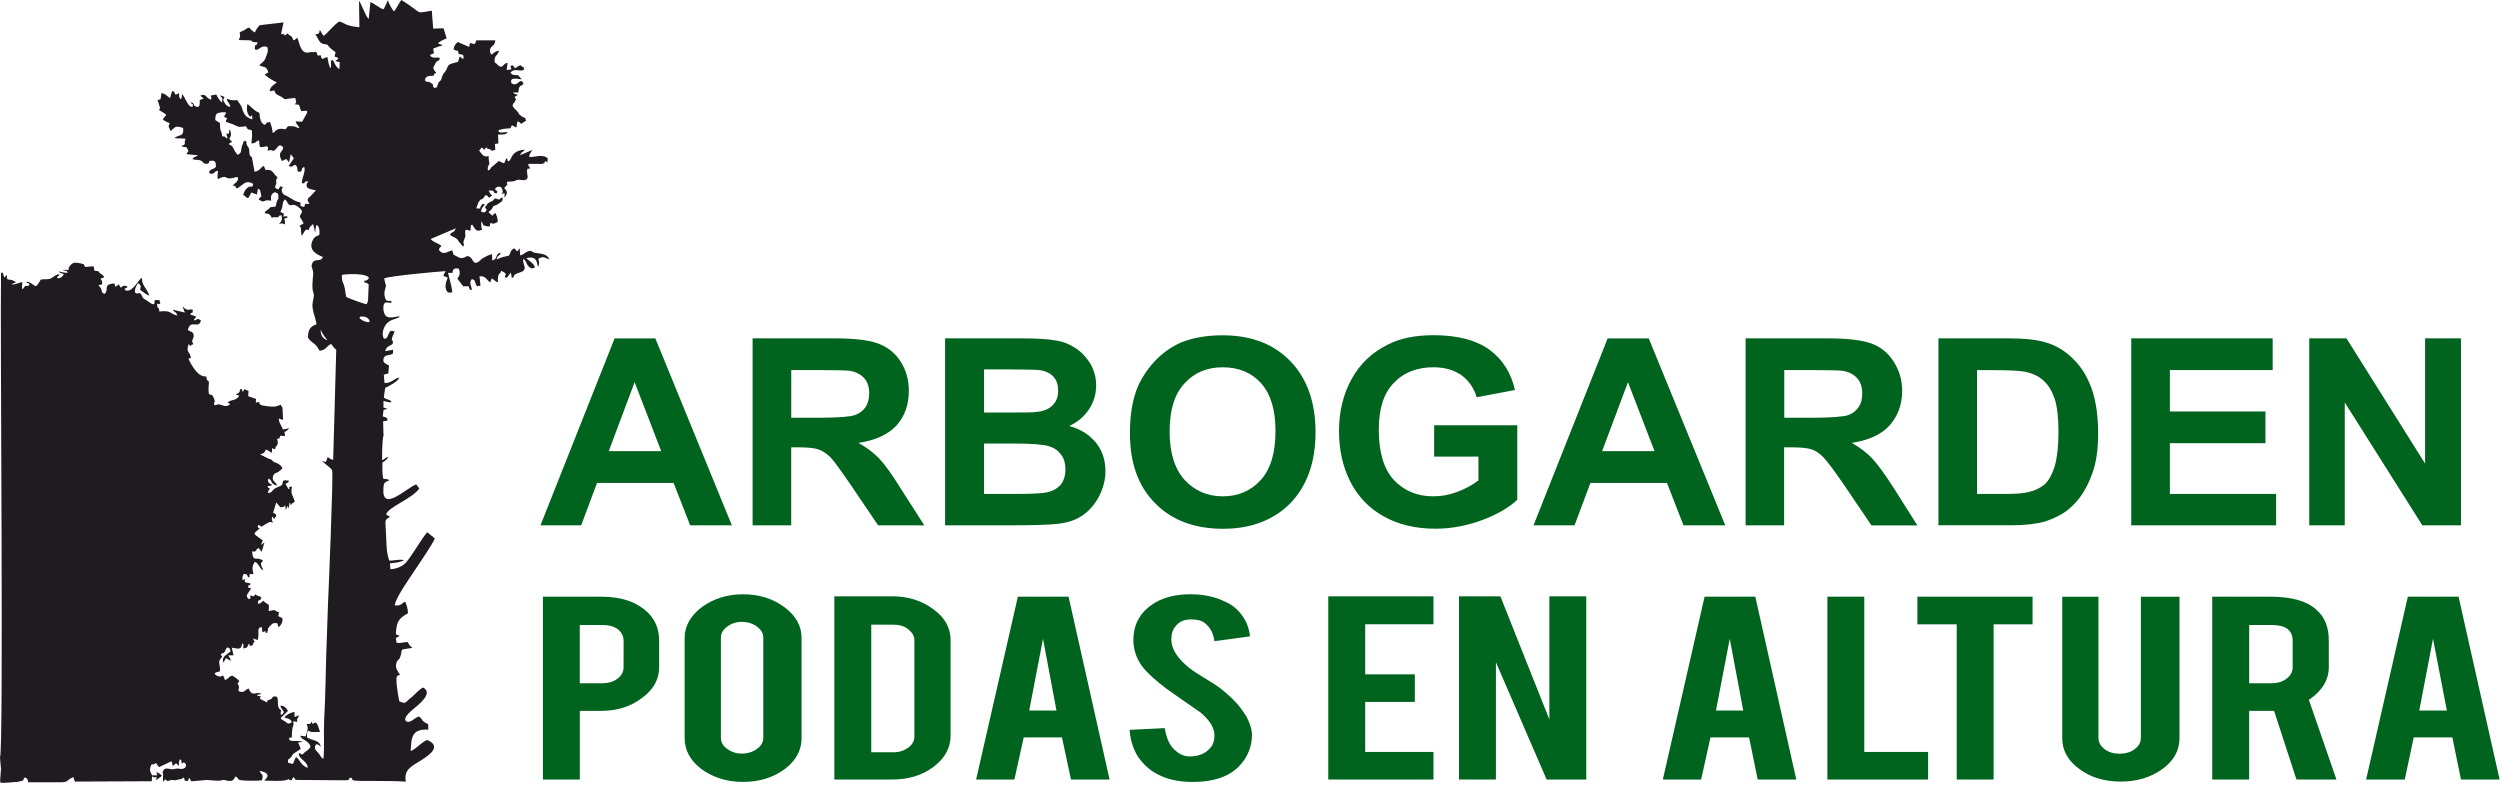
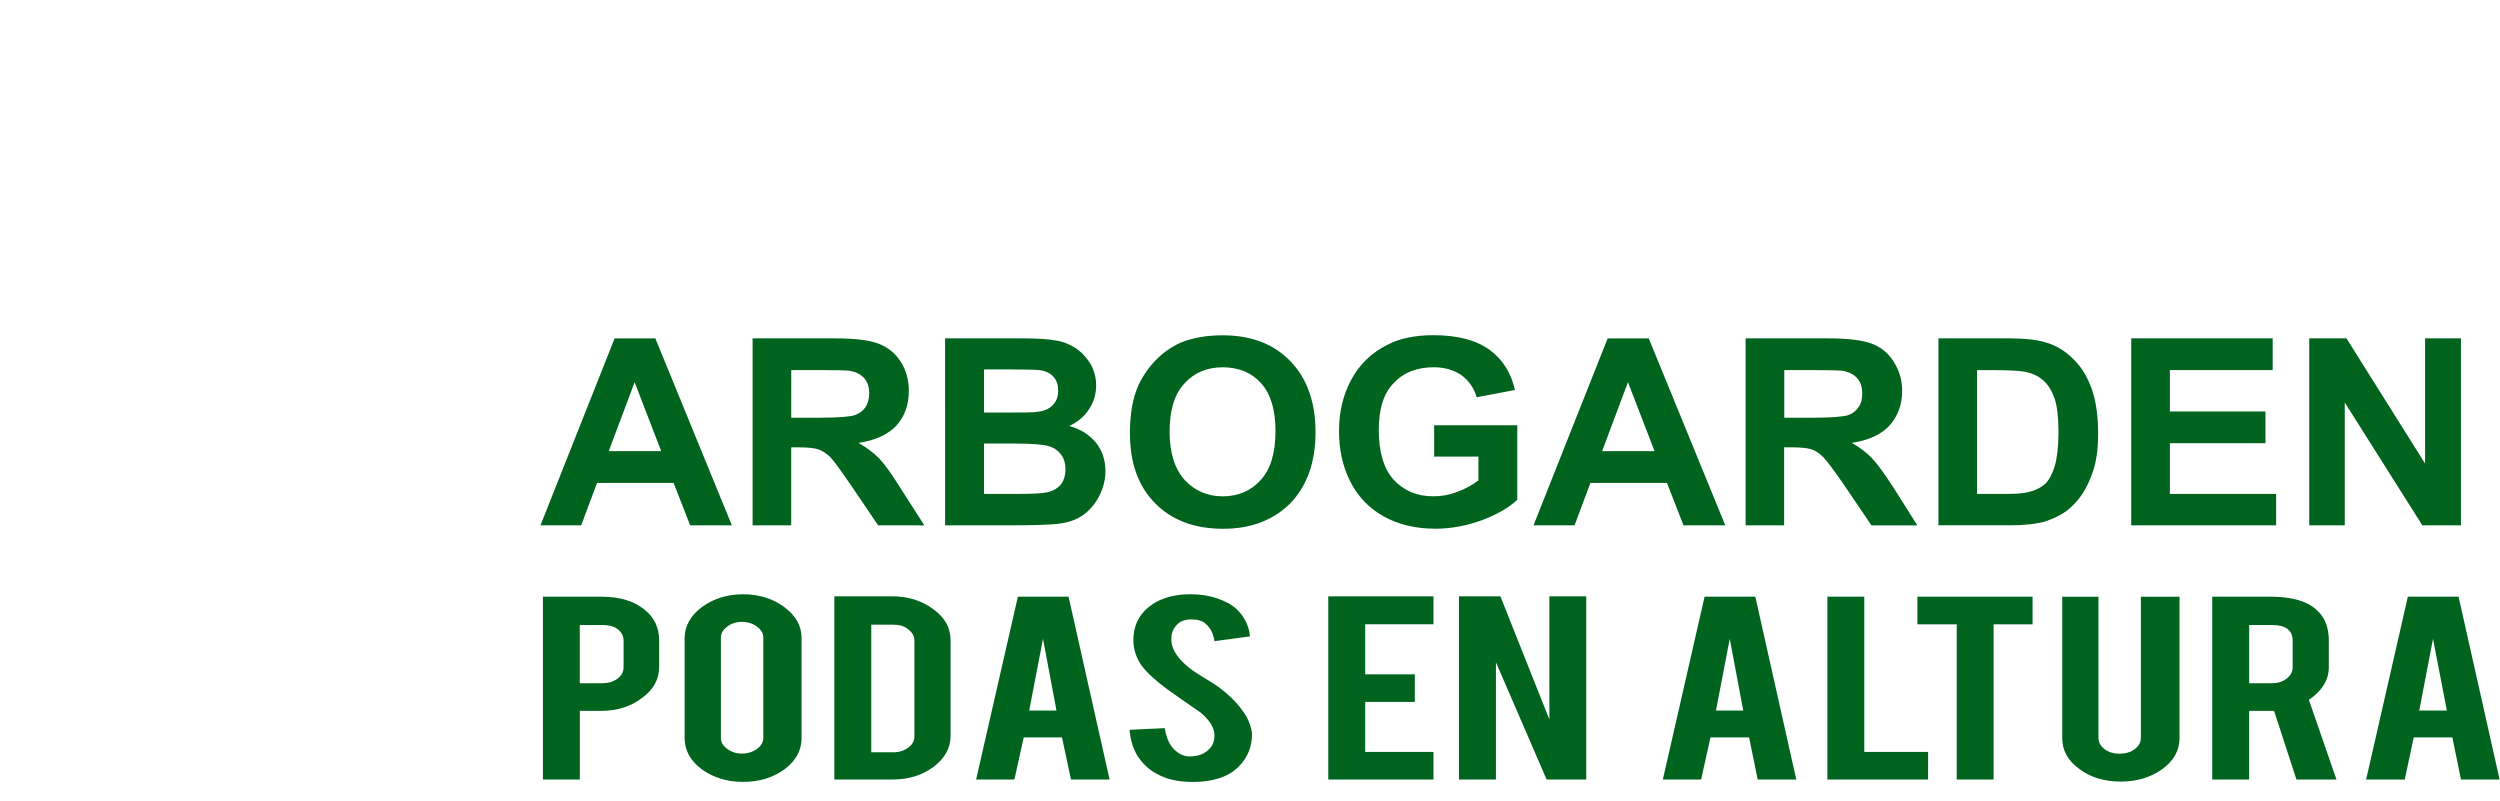
<svg xmlns="http://www.w3.org/2000/svg" version="1.1" x="0px" y="0px" width="103px" height="33px" viewBox="0 0 103 33" enable-background="new 0 0 103 33" xml:space="preserve">
  <defs>
</defs>
-   <path fill="#1F1B20" d="M21.386,4.704c-0.085-0.184-0.184-0.17-0.27-0.354c0.042-0.143,0.057-0.072,0.099-0.171  c0.071-0.128,0.043-0.057-0.014-0.185l0.142-0.085c-0.1-0.028-0.142-0.028-0.213-0.1h0.227c0.029-0.383,0.128-0.213,0.213-0.369  c-0.156-0.299-0.227,0.184-0.497-0.015c-0.099-0.27,0.255-0.17,0.426-0.156l-0.156-0.171c-0.185-0.014-0.213,0.014-0.313-0.099  c0.171-0.228,0.412-0.015,0.554-0.129c0.015-0.156-0.014-0.042-0.142-0.185c-0.086,0.028-0.114,0.071-0.228,0.128l-0.028-0.042  c-0.014-0.015-0.029-0.1-0.114-0.072c-0.085,0.028,0,0.1,0,0.157l-0.199,0.028l0.042-0.298c-0.185,0.042-0.114,0.099-0.27,0.17  C20.477,2.7,20.52,2.643,20.377,2.572c-0.014-0.341,0.099-0.213,0.185-0.483c-0.1,0.015-0.128,0.029-0.213,0.085  c-0.072,0.043-0.028,0.057-0.1,0.071c-0.014-0.028-0.028,0-0.057-0.1c-0.029-0.1,0.015-0.17,0.071-0.227  c0.085-0.072,0.128-0.101,0.142-0.256h-0.781c-0.043,0.099-0.015,0.07-0.071,0.155l-0.185-0.042c-0.042,0.07,0,0.07-0.042,0.156  l-0.469-0.2c-0.085,0.072-0.157,0.17-0.17,0.299c0.199,0.142,0.156-0.057,0.213,0.199c0.185,0.028,0.199,0,0.199,0.185  c-0.199,0,0.014-0.015-0.157-0.085c-0.113,0.284,0.029,0.184-0.312,0.284c-0.228,0.071-0.157,0.142-0.27,0.312  c-0.057,0.086-0.085,0.086-0.128,0.186c-0.042,0.085-0.014,0.114-0.085,0.213c-0.086,0.114-0.028-0.071-0.114,0.17  c-0.057,0.127,0.015,0.099-0.142,0.127c-0.142-0.127,0.057-0.071-0.128-0.199c-0.185-0.127-0.114,0.028-0.256-0.114  c0.015-0.185,0.171-0.185,0.355-0.185c0.043-0.113,0-0.057,0.114-0.127c-0.085-0.086-0.071-0.072-0.128-0.199  c0-0.028,0.114-0.213,0.114-0.228c0.127-0.143,0.127,0,0.156-0.185c-0.114-0.043-0.299,0.057-0.398-0.1  c0.042-0.07,0.014-0.014,0.071-0.057l0.085-0.028L17.848,2l0.271-0.1c0.015,0,0.028,0,0.028,0c0.057-0.028,0.028,0,0.085-0.042  L18.047,1.79c0.071-0.098,0.241-0.156,0.355-0.213l-0.128-0.412l-0.427,0.014L17.791,0.44C17.053,0.554,17.493,0.597,16.54,0  c-0.113,0.128-0.198,0.355-0.312,0.469C16.157,0.398,15.986,0.085,15.986,0c-0.057,0.114-0.114,0.27-0.185,0.384  c-0.185-0.057-0.355-0.228-0.54-0.298L15.19,0.782c-0.127-0.113-0.284-0.583-0.398-0.753l0.015,1.094  c-0.142-0.014-0.341-0.042-0.469-0.085c-0.128-0.042-0.213-0.114-0.355-0.156c-0.227,0.142-0.44,0.426-0.639,0.597  c-0.114-0.1-0.085-0.157-0.17-0.242c-0.043,0.199-0.015,0.128-0.186,0.185c0,0.015,0.014,0.015,0.014,0.015l0.043,0.057  c0.085,0.142,0.128,0.313,0.341,0.326c0.213,0.028,0.029,0.057,0.44,0.328l-0.042,0.185c0.113,0.042,0.099,0,0.156,0.085  l-0.128,0.099l0.185,0.043l-0.014,0.284c-0.199-0.099-0.199-0.354-0.313-0.383c-0.085,0.114,0.014,0.241-0.057,0.355  c-0.099-0.199-0.071-0.255-0.128-0.469L13.272,2.43c-0.114-0.17,0.043-0.156-0.185-0.142c-0.042-0.099,0-0.07-0.071-0.156  c-0.085,0.028-0.057,0.014-0.142,0.014c-0.157,0-0.028,0-0.142,0.014c-0.37,0.085-0.398-0.455-0.483-0.597  c-0.127,0.057-0.014,0.042-0.156,0.1c-0.057-0.1-0.029-0.114-0.1-0.171c-0.071-0.057-0.057-0.014-0.142-0.114l-0.1,0.071  c0-0.014,0,0.014-0.014,0.014c-0.156-0.185,0,0.014-0.156-0.071l0.1-0.469L10.7,1.038c-0.071,0.071-0.156,0.185-0.199,0.298  c-0.114-0.057-0.17-0.128-0.227-0.199c-0.1,0.014-0.128,0.057-0.199,0.099c-0.1,0.057-0.114,0.043-0.199,0.1  c0,0.114,0.028,0.085,0.014,0.17c-0.014,0.099-0.028,0-0.042,0.142c0.156,0.015,0.298,0,0.426,0.015  c0.213,0.014-0.014,0,0.142,0.057c0.057,0.028,0.128,0.013,0.198,0.028c-0.042,0.155-0.028,0.042-0.099,0.127  c-0.015,0.043-0.029,0.114,0,0.171c0.17,0.042,0.227-0.2,0.497-0.113c0.057,0.185,0,0.27-0.071,0.455  c-0.042,0.142-0.171,0.213-0.256,0.298c0.142,0.1,0.298,0,0.369,0.299L10.899,3.07c0.085,0.085,0.383,0.284,0.511,0.326  c-0.014,0-0.014,0.015-0.028,0.015c-0.085,0.085-0.255,0.142-0.27,0.355l0.185-0.042c0.085,0.142,0.015,0.114,0.142,0.185  c0.54,0.256-0.014,0.185,0.725,0.127l0.043,0.199c-0.029,0.028-0.057,0.042-0.072,0.057l0.185,0.029l0.085,0.255l0.227-0.014  c0.015,0.028,0.043-0.014,0.015,0.099l-0.199,0.355l-0.27-0.015c0.042,0.156,0.127,0.156,0.156,0.284  c-0.212-0.057-0.142-0.099-0.469-0.085l-0.014,0.014l-0.085,0.113c-0.128-0.014-0.185-0.042-0.313,0  c-0.113,0.042-0.127,0.114-0.213,0.157c-0.015-0.085-0.028-0.157-0.043-0.242l-0.07-0.213c-0.228,0.015-0.072,0.028-0.228,0.114  c-0.171-0.085-0.185-0.256-0.213-0.497c-0.228-0.071-0.398-0.326-0.498-0.355c-0.015,0.142-0.028,0.256,0.014,0.369  c0,0.014,0.071,0.128,0.085,0.128c0.014,0.014,0.014,0.042,0.099-0.042l0.014,0.17c-0.426-0.113-0.369-0.412-0.483-0.582  c-0.057-0.1-0.085-0.1-0.142-0.213c-0.142,0.029-0.328,0-0.427-0.057c0,0.142,0.114,0.156,0.142,0.341  C9.376,4.39,9.32,4.348,9.262,4.248C9.166,4.093,9.194,4.121,9.25,4.007c-0.057-0.042-0.1-0.07-0.185-0.07  C9.137,4.05,9.18,3.979,9.151,4.221C9.052,4.164,8.967,4.007,8.91,3.894L8.683,3.937C8.74,4.093,8.697,4.079,8.697,4.079  s0,0.014,0,0.028c-0.242-0.071-0.185-0.27-0.441-0.17c0.042,0.07,0.057,0.028,0.128,0.128L8.228,4.121  c0,0.142,0.028,0.341-0.157,0.27c-0.142-0.057-0.042-0.17-0.227-0.17c0.1,0.114,0.113,0.028,0.1,0.17  C7.758,4.476,7.631,3.993,7.503,3.88c-0.015,0.042,0,0.156-0.057,0.213c-0.085-0.1-0.057-0.114-0.071-0.256  C7.289,3.88,7.333,3.88,7.218,3.894C7.176,3.78,7.19,3.766,7.104,3.751C7.048,3.837,7.062,3.865,7.034,3.95  c-0.028,0.085,0,0.043-0.043,0.085C6.892,3.965,6.807,3.851,6.65,3.837C6.607,4.164,6.636,4.079,6.494,4.121l0.1,0.327  c0,0-0.028,0.072-0.042,0.085c0.042,0.029,0.27,0.156,0.298,0.199L6.707,4.917c0.1,0.1,0.17,0.1,0.284,0.157  c-0.042,0.155-0.085,0.07,0.028,0.297c0,0.015,0,0.015,0.015,0.029c0.199-0.185,0.185-0.228,0.511-0.128  c0.043,0.384-0.17,0.256-0.355,0.413l0.085,0.014c0.058,0.014,0.043,0,0.115,0l0.255,0.014C7.617,5.798,7.603,5.826,7.617,5.94  c-0.014,0.015-0.014,0-0.028,0.015c-0.014,0.07-0.057-0.028-0.1,0.085l0.199,0.029c0.128,0.241,0.057,0.113,0,0.284l0.469,0.042  c-0.1,0.085-0.172,0.057-0.228,0.156c0.128,0.057,0.213,0.015,0.327,0.057C8.369,6.651,8.369,6.75,8.498,6.75  c0.227-0.014,0-0.143,0.255-0.128c0.142,0,0.142,0.128,0.142,0.255C8.768,7.006,8.64,6.949,8.611,7.12  C8.824,7.248,8.796,7.048,8.98,7.035C8.924,7.589,8.995,7.29,9.236,7.29c0.142,0,0.042,0.071,0.284,0.057  c0.171-0.014,0.143-0.071,0.285-0.042C9.833,7.49,9.663,7.546,9.591,7.646c0.015,0,0.015,0,0.028,0  c0.015,0.085-0.028-0.043,0.072,0.028c0.085,0.057-0.057,0.213,0.384-0.128c0.113-0.071,0.241-0.042,0.355,0.029  c-0.043,0.228-0.057,0.028-0.228,0.157c-0.099,0.071-0.142,0.17-0.184,0.298c0.028,0.014,0.057,0.029,0.085,0.057  c0.114,0.085-0.015,0.042,0.128,0.07l0.127-0.227l0.227,0.085l0.043-0.241c0.099,0.057,0.071-0.014,0.142,0.313  c-0.043,0.057-0.1,0.07-0.113,0.127c0.27,0.199,0.17-0.028,0.511,0.057c0-0.17-0.028-0.27,0.157-0.355  c0.17,0.071,0.142,0.071,0.142,0.284c-0.071,0.071-0.085,0.199-0.113,0.313c-0.299,0.028-0.185,0.014-0.27,0.085  c-0.114,0.1-0.128,0.071-0.185,0.17c0.099,0.071,0.156-0.014,0.256,0.128c0.014,0.029,0.014,0.029,0.042,0.071  c0.157-0.042,0.157,0,0.228-0.015c0.156-0.014-0.071-0.042,0.171-0.085c0.042,0.185,0.014,0.242-0.1,0.356  c0.17-0.029,0.114-0.029,0.242,0.027c0-0.27,0.014-0.043-0.028-0.242c0.17-0.057,0.085,0.015,0.142-0.084c-0.014,0-0.014,0-0.028,0  h-0.015c0-0.015-0.014-0.015-0.028-0.015l-0.114,0.015c0.057-0.186,0.043-0.086-0.113-0.199c0.043-0.114,0.071-0.128,0.085-0.256  c0.028-0.156,0-0.128,0.1-0.256c0.071,0.057,0.071,0.086,0.128,0.171c0.114,0.185,0.156-0.071,0.44,0.156  c0.242,0.199,0.1,0.199,0.043,0.384c0.057,0.113,0.128,0.185,0.156,0.283l-0.171,0.1c0.043,0.058,0.029,0.029,0.057,0.058  l0.015,0.198c0,0.015,0,0.015,0,0.029l0.028,0.127c0.185-0.313,0.156-0.27,0.298-0.241c0.028-0.142-0.015-0.057,0.07-0.157  l0.043-0.041c0.042-0.043-0.029,0,0.057-0.043l0.085,0.355c0.014-0.114,0-0.228,0.057-0.328c0.128,0.072,0.128,0.271,0.113,0.412  c-0.113,0.072-0.17,0.043-0.255,0.186c-0.298,0.525,0.369,0.696,0.397,0.725c-0.07,0.227-0.327,0.043-0.426,0.242  c-0.072,0.156-0.015,0.17,0.014,0.313c0.028,0.141,0.014,0.185,0,0.326c-0.071,0.824,0.127,0.412,0,0.967  c-0.071,0.27,0.113,0.653,0.156,0.924c-0.256,0.084-0.355,0.227-0.355,0.554c0.113,0.157,0.142,0.157,0.27,0.257  c0.142,0.127,0.128,0.17,0.214,0.283c0.255-0.028,0.284-0.198,0.468-0.283l0.143,0.184c0.014,0,0.042,0.029,0.042,0.029  s0.015,0.014,0.028,0.014l-0.127,4.548c-0.157-0.028-0.114-0.059-0.228-0.114l-0.071,0.199L13.258,19  c0.07,0.042,0.127,0.1,0.213,0.17c0.057,0.057,0.185,0.128,0.213,0.213c0.057,0.128-0.156,5.217-0.17,5.486  c-0.029,1.064-0.085,2.145-0.1,3.211c-0.014,0.512-0.029,1.066-0.058,1.563c-0.028,0.556,0.015,1.096-0.028,1.621  c-0.085-0.043-0.099-0.07-0.142-0.143c-0.099-0.186-0.298-0.213-0.17-0.454c0.128,0,0.128,0.042,0.199,0.099  c-0.042-0.283-0.369-0.255-0.567-0.384c0-0.071-0.015-0.185,0.028-0.241c0.057-0.084,0.057-0.014,0.07-0.014  c0.1,0.057,0.256,0.028,0.44,0.028c-0.013-0.058-0.085-0.242-0.099-0.285c-0.071-0.128-0.085-0.113-0.213-0.043l-0.028-0.099  c-0.085,0.127-0.043,0.099-0.213,0.099c0.071,0.172,0.057,0.214-0.043,0.513l-0.227-0.029c0.043,0.071,0.014,0.029,0.057,0.086  c0.014,0.015,0.042,0.043,0.057,0.059h0.014l0.042,0.027c0.085,0.043,0.256,0.17,0.256,0.283c-0.085,0.172-0.213,0.172-0.313,0.313  c-0.213,0,0.014-0.058-0.171-0.042c0.015,0.27,0.37,0.313,0.37,0.597c-0.285-0.085-0.342-0.397-0.483-0.44  c-0.085,0.127-0.042,0.171-0.142,0.283l-0.185-0.057c0-0.186,0-0.1,0.1-0.197c0.085-0.087,0.042-0.087,0.128-0.172l0.298-0.197  l-0.071-0.186c-0.043-0.057,0,0-0.043-0.07l0.213-0.043c-0.426-0.07-0.498,0.028-0.583-0.1c0.043-0.157-0.014-0.016,0.114-0.072  c0-0.042,0.015-0.341,0.029-0.383v-0.016l0.014-0.041c0.042-0.072,0.029-0.129,0.014-0.229l0.17,0.028  c-0.028-0.143,0.028-0.143,0.071-0.256c-0.213,0-0.015,0.043-0.185,0.043v-0.198c-0.17,0.028-0.327,0.112-0.426,0.228  c0.042,0.015,0.17,0.043,0.213,0.07c0.171,0.113,0.057,0.156,0.057,0.156c-0.128,0.057-0.128,0.014-0.228-0.057  c-0.071-0.058-0.114-0.043-0.184-0.129c0.014-0.07,0-0.015,0.057-0.07l0.07-0.07c0.072-0.07,0.1-0.1,0.171-0.171  c-0.057-0.101-0.156-0.228-0.313-0.213c0.015,0.171,0.284,0.241,0.028,0.384c-0.028-0.043-0.014-0.113,0-0.199  c-0.27-0.156,0.015-0.597-0.284-0.568c-0.128,0.029-0.028,0.113-0.27,0.158v0.014l-0.014,0.027v0.016c0,0,0,0.027,0,0.014  l-0.014,0.016l-0.284-0.144v-0.015v-0.016l0.014-0.027c0-0.014,0.029-0.043,0.043-0.043c-0.113-0.015-0.1,0-0.185-0.043  c0.057-0.057,0.1-0.027,0.185-0.057c-0.199-0.142-0.37,0.17-0.525-0.227c-0.128,0.027-0.17,0.213-0.412,0.113  c-0.028-0.129,0.071-0.156-0.042-0.299c0.014-0.101,0.042-0.029,0.057-0.101c0-0.015,0.014-0.015,0.014-0.015  c-0.099-0.113-0.17-0.155-0.299-0.228c-0.185,0.071-0.114,0.113-0.298,0.185l-0.028-0.1c-0.028-0.07-0.028,0-0.042-0.1l-0.071,0.043  c-0.099,0.027-0.227-0.016-0.284-0.113c0.157-0.171,0.284,0.1,0.199-0.396c-0.028-0.145,0.015-0.157,0.071-0.242  c0.1-0.145,0.029-0.016-0.014-0.157c0.128-0.101,0.071,0.015,0.17-0.113c0.043-0.071,0.014-0.086,0.1-0.171  c0.113,0.043,0.113,0.043,0.128,0.171c-0.114,0.113-0.398,0.214-0.284,0.456l0.085-0.156c0-0.016,0-0.016,0.015-0.028l0.198,0.112  C9.464,27.027,9.464,27.156,9.407,27H9.62l-0.07-0.313c0.085,0,0.242,0.057,0.313,0.027c0.142-0.057,0.042-0.113,0.142-0.213  l0.028,0.085c0,0.015,0,0.028,0,0.028c0,0.015-0.014,0.07-0.014,0.1c0.241-0.027,0.142-0.085,0.241-0.199  c0.085,0.156-0.057,0.086,0.127,0.086c0.014,0,0.014-0.015,0.014-0.015c0-0.014,0-0.028,0.015-0.028l0.028-0.07  c0.028-0.043,0.028-0.043,0.057-0.057c-0.057-0.058-0.042-0.029-0.071-0.129l0.184,0.071c0.1-0.313-0.07-0.513,0.171-0.54  l0.028,0.214c0.256-0.114,0.014,0.028,0.199,0.028c0.057-0.229-0.014-0.143,0.128-0.299c0.1-0.101,0.1-0.114,0.284-0.101  l0.057,0.171c0.1-0.1,0.171-0.199,0.156-0.369c-0.185-0.129-0.185,0-0.142-0.256c-0.255-0.058-0.042-0.129-0.426-0.043  c0.029-0.384,0.014-0.199-0.228-0.427c-0.085,0.071-0.071,0.101-0.199,0.128c-0.057-0.197,0.071-0.1,0.128-0.227  c-0.043-0.129-0.142-0.059-0.255-0.172c-0.057,0.1-0.057,0.113-0.185,0.043c-0.042,0.086,0,0.041-0.014,0.1  c-0.028,0.086,0.057,0.016-0.057,0.059c-0.228-0.145,0.057-0.313,0.085-0.455c-0.085-0.028,0.042,0.014-0.057,0L10.216,24.2  c0.042-0.2,0.042,0.014,0.113-0.157l-0.242-0.057c-0.014-0.101,0-0.016,0.015-0.129c-0.071,0.028-0.071,0.043-0.113,0.028  c0-0.128,0-0.155,0.057-0.241c0.241,0.028,0.07,0.086,0.227,0.156l0.014-0.156l0.156,0.015c-0.057-0.241-0.057-0.354,0.057-0.511  c0.17,0.057,0.185,0.283,0.341,0.354c-0.014-0.085-0.085-0.197-0.085-0.241c-0.014-0.198,0.042,0,0.071-0.17  c-0.284-0.198-0.397,0.113-0.44-0.37c0.1-0.027,0.043,0.043,0.142-0.014c0.071-0.057-0.014-0.043,0.114-0.128  c0.1,0.071,0.015,0,0.071,0.071l0.057,0.084c0.057-0.1,0.085-0.284,0.128-0.397c-0.086,0.058-0.043,0.071-0.143,0.101l0.071-0.172  c-0.128-0.113-0.255-0.156-0.341-0.27c0.042-0.113,0.029-0.043,0.085-0.113l0.127-0.113c-0.085-0.058-0.099-0.015-0.057-0.143  c0.057,0,0.057,0.043,0.142,0.071c0.057-0.043,0.171-0.113,0.228-0.142c0.1-0.059,0.128-0.059,0.241-0.029  c-0.042-0.086-0.07-0.086-0.042-0.242c0.114,0.058-0.028,0.029,0.1,0.086c0.028-0.057,0.042-0.086,0.057-0.086  c0.028-0.085,0.014-0.07-0.042-0.127c-0.057-0.043-0.029,0.057-0.043-0.016c0-0.014-0.014-0.014-0.029-0.014l0.128-0.427l0.17,0.198  c0.156-0.015,0.113,0.015,0.199-0.086l0.028,0.199l0.071-0.171l0.042,0.114l0.042-0.256c0.043,0.057,0.043,0.057,0.043,0.142  c0.057-0.128,0.071-0.1,0.171-0.17c-0.085-0.299-0.185-0.284-0.114-0.625c-0.285,0.043,0.028,0.043-0.157,0.101  c-0.014-0.043-0.028-0.071-0.057-0.113l-0.057-0.1l0.085-0.043c0.057-0.058,0.028,0,0.057-0.088  c-0.284-0.041-0.227,0.018-0.255,0.073c-0.028,0.085,0.042,0.099-0.284,0.228c-0.156,0.07-0.156,0.228-0.327,0.199  c0.014-0.101,0.042-0.101,0.085-0.172c-0.114-0.07-0.057-0.014-0.1-0.099c0.057-0.029,0.157,0,0.17-0.043  c0-0.015,0.015-0.015,0.028-0.015c-0.127-0.043-0.227-0.127-0.156-0.258c0.17,0.071,0.071,0.243,0.355,0.285  c-0.057-0.17-0.256-0.17-0.156-0.427c0.1-0.128,0.085-0.058,0.199-0.128c0.057-0.043,0.128-0.1,0.17-0.156  c-0.028-0.085-0.113-0.156-0.199-0.199c-0.113-0.057-0.113-0.014-0.213-0.113c-0.113-0.112-0.014-0.027-0.127-0.069l-0.371-0.185  c0.015-0.017,0.029-0.017,0.029-0.017c0.128-0.028,0.143-0.058,0.199-0.185c0.171,0.057,0.128,0.084,0.256,0.127v-0.185  c0.1,0.043,0.042,0.028,0.128,0.043c0.014-0.1,0-0.057,0.042-0.114l0.028-0.041c0.014,0,0.014-0.016,0.014-0.016  c0.057-0.085,0.014-0.171,0-0.256c0.143-0.07,0.028,0.143,0.128-0.128l0.199,0.014l-0.028-0.17c0.085-0.028,0.142-0.085,0.199-0.155  l-0.256,0.057c-0.057-0.156-0.185-0.299-0.17-0.454l0.17,0.058l-0.014-0.355c-0.028-0.17,0.042-0.085-0.085-0.27  c-0.256,0.1-0.285,0.085-0.569,0.057c-0.554-0.057-0.113-0.242-0.455-0.143l0.014-0.156l-0.326-0.113l0.014-0.228h-0.014  l-0.058-0.014c-0.014,0-0.014-0.015-0.028-0.015c-0.057-0.014,0.043,0-0.07-0.028l-0.071,0.113  c-0.071-0.185,0.015-0.085-0.085-0.128c-0.071,0.1,0,0.086-0.071,0.156c-0.028,0.028-0.085,0.043-0.128,0.071  c0,0,0.014,0,0.028,0.015L9.8,16.28c0.071,0.028,0.014,0,0.057,0.028c-0.128,0.213-0.284,0.128-0.483,0.27  c0.085,0.058,0.099,0.028,0.085,0.101c-0.114,0.057-0.171,0.071-0.313,0.014c-0.241-0.071-0.114-0.014-0.313,0  c-0.057-0.199,0.085-0.028-0.028-0.299c-0.085-0.198-0.071-0.07-0.199-0.17c-0.028-0.185-0.015-0.284,0-0.44  c0-0.185-0.1-0.014-0.1-0.271c-0.228,0-0.355-0.127-0.469-0.27c-0.085-0.114-0.227-0.327-0.27-0.469l0.1-0.028  c-0.028-0.086-0.014-0.086-0.042-0.143c-0.1-0.17-0.128-0.156-0.057-0.426c0.015,0.015,0.029,0.029,0.043,0.043l0.043,0.043  c0.085-0.129,0-0.015,0.113-0.086c-0.113-0.17,0.014-0.186,0.014-0.354c-0.014-0.172-0.127-0.143-0.241-0.229  c0.114-0.468,0.44-0.014,0.54-0.383c-0.199-0.156-0.128,0-0.284-0.014c0-0.1,0-0.015,0.029-0.071l0.042-0.058  c0.015-0.014,0.015-0.014,0.015-0.027l-0.238-0.08c0.057-0.185,0.085,0.07,0.1-0.199l-0.085-0.014c-0.1,0-0.029,0.043-0.171,0  c-0.057-0.014-0.128-0.085-0.171-0.129l0.1,0.257l-0.498-0.114c0.099,0.156,0.127,0.043,0.185,0.242  c-0.327-0.086-0.242-0.228-0.739-0.171c-0.014-0.228-0.071-0.085-0.085-0.228c-0.015-0.17-0.029-0.057,0.071-0.085  c0,0,0.014,0,0.028,0c0-0.015,0.014,0,0.028-0.015l-0.042-0.143H6.38l-0.028,0.172c-0.128,0.014-0.199-0.1-0.355-0.186  c-0.185-0.1-0.1-0.142-0.228-0.27c-0.17-0.014-0.042,0.057-0.199-0.014c-0.042-0.129,0.043-0.285,0.114-0.398  c0.185,0.085,0.085,0.256,0.085,0.27c0.072,0.058,0.299,0.228,0.384,0.242c-0.071-0.242-0.299-0.427-0.299-0.64L5.84,11.44  c-0.157,0.113-0.427,0.695-0.711,0.496c0.085-0.156,0.057,0,0.128-0.127c-0.171-0.072-0.171-0.029-0.284,0.043L4.888,11.71  c-0.057,0.057-0.057,0.07-0.142,0.1l-0.028-0.129c-0.498,0.015-0.213,0.27-0.412,0.427c-0.199-0.071-0.028-0.157-0.255-0.355  l0.156-0.042c0-0.143,0-0.128-0.071-0.228l0.157-0.058c-0.057-0.127-0.072-0.07-0.171-0.17c-0.142-0.128,0.029-0.057-0.227-0.1  L3.853,10.97l-0.342,0.028c-0.099-0.128,0.028-0.085-0.17-0.143c-0.057-0.014-0.228-0.043-0.284-0.027  c-0.085,0.014-0.17,0.099-0.213,0.184L2.83,11.027c0,0.015,0,0.042,0,0.042c0,0.015,0,0.029,0,0.029c0-0.015,0.014,0,0.014,0.014  c-0.114,0.029-0.171-0.028-0.256,0.029c0.085,0,0.17,0.014,0.213,0.084c-0.114,0.043-0.255-0.027-0.384-0.042  c0.071,0.085,0.114,0.058,0.213,0.114c-0.043,0.099-0.157,0.199-0.285,0.155c0.057-0.127,0.057-0.028,0.114-0.155  c-0.185,0.014-0.213,0.099-0.355,0.17c-0.171,0.071-0.242,0.015-0.427,0.057c-0.227,0.398-0.199,0.256-0.426,0.129  c-0.157-0.086-0.157-0.015-0.171-0.015c0.157,0.071,0.085,0,0.142,0.099C1.136,11.796,1.15,11.78,1.037,11.78l-0.1,0.143  c-0.028-0.043-0.014-0.014-0.028-0.086c0-0.041,0-0.041,0-0.085c0-0.028,0.014-0.099,0.014-0.128  c-0.142,0.015-0.327,0.128-0.454,0.086l0.199-0.086l-0.17-0.085c-0.057-0.015-0.128-0.015-0.185-0.028  c-0.043-0.086-0.029-0.07-0.029-0.185c-0.057,0.028-0.071,0.114-0.099,0.085c0-0.015,0,0.014-0.014,0.014l-0.057-0.199  c-0.072,0.057,0-0.07-0.072,0.043C0,13.287,0.156,30.95,0,31.206l0.028,0.342c0.042,0.198-0.043,0.47-0.015,0.696  c0.256,0.027,0.498-0.028,0.697-0.028l0.241-0.057c0.057-0.144,0.015-0.086,0.085-0.128c0.128,0.07,0.085,0.057,0.128,0.197h1.223  c0.483,0.016,0.298-0.069,0.639-0.213l0.057,0.186l3.169-0.014l0.014-0.199c0.17,0.057-0.014,0.07,0.185,0.015l-0.015,0.142  c0.086-0.057,0.157-0.127,0.242-0.185c-0.1-0.071-0.114-0.114-0.228-0.144c-0.028,0.072,0.014-0.015,0.029,0.129H6.267  c-0.085-0.156-0.128-0.256-0.028-0.44c0.057-0.058,0.043,0.028,0.128-0.028c0.255-0.17-0.185,0.028,0.057-0.043l0.128,0.172  l0.511-0.242c0,0.014,0.014,0.014,0.014,0.027l0.014,0.058c0,0,0,0.015,0.014,0.028c0,0.028,0,0.043,0.015,0.086l0.127-0.114  c0.057,0.028,0.042,0.028,0.071,0.058c0.043,0.043-0.014,0.028,0.043,0.043c0.042-0.143-0.015-0.156,0.057-0.271  c0.085,0.058,0.042,0.058,0.07,0.186c0.057-0.027,0.086-0.113,0.171,0.028c0.028,0.071-0.028,0.157-0.1,0.171  c-0.1,0.043-0.128,0-0.242,0c-0.128,0-0.128,0.043-0.256,0.027c-0.113-0.014-0.27-0.084-0.341,0.071c-0.042,0.058,0,0.085,0,0.185  c0,0.072-0.014,0.172,0,0.257c0.057-0.028,0,0,0.042-0.042l0.043-0.057c0.085,0.069,0.07,0.084,0.17,0.057  c0.014,0,0.042-0.016,0.042-0.016c0.128-0.041,0.114,0.016,0.228,0c0.014,0,0.014-0.014,0.028-0.014h0.014  c0.186-0.058,0.129,0.014,0.285-0.1c0.071,0.113-0.015,0.128,0.099,0.142c0.114,0.015,0.071-0.057,0.128-0.128l0.085,0.143  l0.511-0.043c0.171-0.041,0.555,0.058,0.753,0c0.114-0.027,0.071-0.014,0.199,0.016c0.256,0.042,0.27-0.028,0.355-0.171  c0.213,0.085-0.058,0.155,0.468,0.171c0.185,0,0.44,0.014,0.625-0.016c0.071-0.299-0.028-0.199-0.1-0.384  c0.228,0.028,0.427,0.142,0.271,0.313l-0.057,0.058c0,0.015-0.014,0.015-0.014,0.028c0.27,0,0.668,0.042,0.909-0.028  c0.199-0.071,0.015,0,0.213,0.015c0.043-0.086,0.015-0.058,0.072-0.129c0.057,0.043,0.014,0.016,0.042,0.043l0.028,0.043  c0.015,0,0.015,0.015,0.029,0.028l2.046,0.015c0.285-0.015,0-0.015,0.228-0.113c0.127,0.1-0.015,0.014,0.057,0.085  c0.057,0.028-0.071,0.015,0.128,0.043c0.284,0.028,0.611,0,0.895,0.014c0.384,0,0.811,0,1.179,0.028  c-0.099-0.512,0.256-0.641,0.654-0.896c0.284-0.185,0.853-0.554,0.228-0.822c-0.228,0.07-0.455,0.383-0.683,0.453  c0.028-0.61,0.072-0.908,0.725-0.881c0-0.313,0.014-0.186-0.17-0.313c-0.128-0.1-0.071-0.143-0.227-0.227  c-0.185,0.069-0.356,0.297-0.512,0.197c-0.185-0.156,0.299-0.497,0.469-0.652c0.128-0.113,0.625-0.525,0.228-0.738  c-0.114,0.043-0.355,0.283-0.455,0.383c-0.085,0.057-0.142,0.113-0.228,0.2c-0.113,0.085-0.142,0.042-0.298-0.015  c-0.028-0.115-0.17-0.896-0.099-1.023c0.028-0.057,0.07-0.043,0.127-0.071c-0.07-0.128-0.227-0.271-0.142-0.496  c0.028-0.129,0.085-0.087,0.142-0.214c0.157-0.385-0.127-0.299,0.512-0.398c-0.043-0.043-0.072-0.057-0.113-0.1  c-0.043-0.07-0.043-0.085-0.086-0.142c-0.17,0-0.285,0.069-0.455,0.028l-0.029-0.186l0.157-0.1l-0.157-0.058  c0.029-0.47,0.072-0.641,0.498-0.866c0-0.199-0.057-0.342-0.114-0.483c-0.157,0.071-0.142,0.185-0.426,0.155  c0-0.27,0.625-1.137,0.796-1.405c0.199-0.3,0.739-1.081,0.853-1.351l-0.313-0.257c-0.256,0.284-0.724,1.138-0.938,1.308  c-0.128,0.115-0.37,0.214-0.583,0.214l-0.014-0.241c0.17-0.014,0.455-0.042,0.568-0.128c-0.157-0.058-0.412,0.028-0.597,0.015  c-0.113-0.326-0.113-0.555-0.127-0.938c-0.029-0.854-0.1-0.667,0.156-0.867c-0.085-0.057-0.085-0.028-0.156-0.1  c0.057-0.284,1.065-0.64,1.364-1.064l-0.128-0.171c-0.413,0.155-1.435,1.192-1.35,0.144c0.014-0.271,0.1-0.229,0.241-0.314  c-0.07-0.057-0.127-0.042-0.241-0.057c-0.057-0.156-0.042-0.482-0.042-0.668c0.113-0.084,0.185-0.113,0.242-0.24  c-0.142,0.041-0.114,0.084-0.256,0.142c0-0.299,0-0.754,0.057-1.022c0.014-0.071,0.014,0.014,0-0.058l-0.014-0.524  c0.157-0.043,0.114,0.027,0.185-0.071c-0.028-0.101-0.114-0.101-0.199-0.128l0.028-0.256c0.057-0.043,0.085-0.028,0.171-0.057  l-0.171-0.057v-0.271l0.241,0.057c0.1,0,0.015,0.028,0.086-0.028c-0.071-0.1-0.199-0.071-0.313-0.171l0.057-0.397  c0.157-0.07,0.541-0.27,0.583-0.427c-0.255,0.058-0.298,0.229-0.611,0.229l-0.028-0.342l0.185-0.057l0.028-0.327  c-0.113-0.057-0.298-0.113-0.213-0.313c0.057-0.142,0.242-0.085,0.37-0.17L16.2,14.41l-0.327,0.057  c0.029-0.128,0.015-0.057,0.057-0.128c0.057-0.1,0.213-0.1,0.256-0.199c0.014-0.228-0.085-0.014-0.028-0.228  c0.014-0.085,0.071-0.143,0.099-0.257L16.1,13.628c-0.071,0.07-0.057,0.085-0.114,0.186c-0.057,0.127-0.042,0.113-0.142,0.143  c-0.057-0.057-0.028,0.014-0.057-0.072c-0.057-0.199,0.028-0.427,0.157-0.568c0.185-0.17,0.298-0.143,0.525-0.256  c-0.043-0.043-0.071-0.029-0.128-0.014c-0.128,0.027-0.27,0.057-0.397,0c-0.171-0.072-0.213-0.569-0.043-0.583  c0.113-0.015,0.17,0.042,0.242-0.015c-0.043-0.086-0.085-0.043-0.213-0.057c0-0.014,0-0.029-0.014-0.029  c0,0.029-0.143-0.198-0.043-0.469c0.057-0.184,0.015-0.127-0.014-0.283c-0.015-0.043-0.015-0.1-0.028-0.143  c0.241-0.1,2.103-0.27,2.529-0.299l-0.1,0.186l0.185,0.086c-0.085,0.198-0.156,0.453,0.014,0.61h0.171  c-0.015-0.299-0.128-0.568-0.171-0.81h0.185c0-0.186,0.114-0.199,0.256-0.172c0.071,0.172,0.042,0.285-0.057,0.413l0.241,0.313  h0.228c0.028,0.113,0.014,0.141,0.128,0.154c-0.014-0.198-0.128-0.255-0.014-0.439c0.17-0.028,0.127,0.156,0.228,0.285l0.142-0.029  l-0.043-0.383c0.242-0.029,0.298,0.141,0.44,0.255l0.071-0.171l0.114,0.086c0.042,0.043,0.071,0.057,0.142,0.07  c-0.015-0.085-0.015-0.228,0.029-0.313l0.028-0.029c0.085-0.099,0.043-0.084,0.071-0.127c0.057,0.043,0.142,0.057,0.17,0.113  c0.057,0.086,0.028,0,0,0.071l-0.015,0.085c0.071,0.028,0.057,0.043,0.128-0.041l0.114-0.158l0.042,0.228  c0.199-0.085-0.042-0.057,0.185-0.171c0.071-0.041,0.213-0.07,0.256-0.099c0.2-0.128,0-0.27,0.028-0.511  c0.1,0.057,0.014-0.015,0.071,0.057c0,0.014,0.028,0.043,0.043,0.057c0.013,0.043,0.042,0.113,0.07,0.142  c0.043,0.071,0.114,0.128,0.185,0.128c0.213,0,0.057-0.156-0.028-0.242l-0.214-0.17c0.114-0.043,0.285-0.057,0.37,0.043  c0.071,0.057,0.085,0.213,0.113,0.313c0.071-0.156,0.042-0.199,0.014-0.341c0.227-0.128,0.256-0.028,0.455,0.028  c-0.099-0.241-0.354-0.227-0.597-0.27c-0.17-0.043-0.113-0.129-0.327-0.043c-0.114,0.057-0.171,0.143-0.284,0.143l-0.014-0.285  l-0.1,0.129l-0.015-0.016l-0.113-0.113c-0.156,0.072-0.142,0.171-0.213,0.299c-0.484,0.113-0.213,0.057-0.512,0.156  c0.028-0.185,0.143-0.143,0.171-0.27c-0.256,0.028-0.085,0.256-0.356,0.313v-0.256c-0.113,0.014-0.27,0.1-0.369,0.156  c-0.142,0.086-0.17,0.199-0.341,0.199c-0.1-0.072-0.1-0.143-0.171-0.214c-0.142-0.113-0.171-0.042-0.27,0  c-0.142,0.043-0.185,0.015-0.313-0.057c-0.213-0.099-0.085-0.042-0.185-0.241c-0.199,0.043-0.355,0.227-0.541-0.014  c0.029-0.158,0.029-0.043,0.1-0.172l-0.057-0.043c-0.129-0.084-0.285-0.113-0.384-0.241l1.038-0.44  c-0.1,0.229-0.156,0.113-0.242,0.256c0.085,0.113,0.199,0.086,0.313,0.213c0.042,0.057,0.057,0.1,0.114,0.156l0.113,0.129  c0.071-0.129,0.028-0.058,0.015-0.143c0-0.086,0-0.057,0.028-0.143c0.114-0.256,0-0.184,0.057-0.397  c0.157-0.028,0.072,0.028,0.185,0.028c0.085-0.156,0,0.014,0.028-0.113c0.029-0.143-0.057-0.028,0.057-0.143  c0.17,0.27,0.199,0.299,0.412,0.213c-0.043-0.127-0.043-0.213-0.029-0.354l0.057,0.114c0.042,0.07-0.014,0.057,0.113,0.084  c0.256,0.072,0.143-0.014,0.213-0.127c0.057,0.027,0.086,0.057,0.143,0.027h0.014L20.5,9.149c0.015-0.113-0.014-0.17-0.028-0.227  l-0.052-0.14c-0.199,0.057,0,0.043-0.143,0.1l-0.155-0.143c0.127-0.114,0.127-0.085,0.185-0.213  c0.014-0.014,0.014-0.014,0.014-0.028c0.099-0.057,0.085,0,0.313-0.17c0.071-0.057,0.085-0.085,0.071-0.199  c-0.228,0.1-0.015,0.128-0.313,0.043c-0.1,0.128-0.071,0.085-0.213,0.156c-0.143,0.085-0.085,0.085-0.199,0.213l0.014,0.014  c0,0.014,0.014,0.029,0.014,0.029s0,0.014,0.014,0.028c0,0.028,0.072-0.043,0,0.085c-0.042,0.085-0.127,0.042-0.199,0.028  c0-0.171,0.1-0.213,0.156-0.299c-0.142-0.042-0.099-0.014-0.156,0.057c-0.085,0.1,0.043,0.128-0.199,0.1l0.085-0.242  c0.071-0.085,0.057-0.114,0.127-0.128c0.114-0.042,0.1-0.113,0.17-0.17c0.185,0.043,0,0.015,0.156,0.1l0.113-0.085  c-0.028-0.043-0.07-0.058-0.07-0.072c-0.142-0.242-0.043-0.085,0.014-0.142c0.228,0.028,0.043,0.099,0.242,0.127  c0.086-0.213-0.071-0.028-0.057-0.213c0.085-0.072,0.099-0.072,0.228-0.057c0,0,0.185,0.213,0,0.298l0.157-0.042v0.185  c0.142-0.199,0.113-0.256-0.015-0.399c0.114-0.155-0.156,0.157,0.057-0.057c0.185-0.199-0.014-0.042,0.071-0.199  c0.1-0.014,0.128,0,0.227-0.014c0.114-0.014,0.1-0.042,0.17-0.057c0.143-0.042,0.242,0.057,0.399-0.028  c0.085-0.1,0.014-0.156,0.014-0.355c0.043-0.157,0-0.043,0.142-0.1c0,0,0-0.014-0.014-0.014l-0.043-0.057  C21.77,6.807,21.77,6.878,21.77,6.75h0.412c0.043,0,0.114,0.014,0.157,0c0.213-0.043,0.014-0.2,0.213-0.057l0.014-0.171  c-0.227-0.199-0.554-0.028-0.768-0.057c0.029-0.17,0.072-0.156,0.128-0.284l-0.498,0.213c0.071-0.185,0.099-0.071,0.185-0.227  c-0.185,0.014-0.327,0.057-0.426,0.156c-0.128,0.113-0.114,0.227-0.228,0.327c-0.128-0.072,0.015-0.085-0.099-0.128l-0.085,0.199  c-0.114-0.014-0.127-0.057-0.227-0.086l-0.299,0.256c-0.028,0.029-0.028,0.029-0.042,0.057c-0.071,0.071,0.014,0.042-0.085,0.071  c-0.028-0.042-0.015,0.057-0.028-0.085c0-0.1,0.07-0.156,0.07-0.199c0-0.015-0.042-0.157-0.028-0.299  c-0.128,0-0.185,0.072-0.369-0.199l-0.028-0.042c0.042-0.028,0.071-0.071,0.099-0.114c0.085,0.043,0.071,0.028,0.1,0.1l0.099-0.113  c0.1,0.127,0.029,0.028,0.143,0.085c0.156,0.071,0.014,0.085,0.227,0.014L20.392,5.94c0,0,0.014,0,0.014-0.014l0.128-0.015  L20.52,5.542c0.142,0,0.327,0.028,0.398-0.1c-0.213,0-0.313,0.072-0.398-0.057c0.128-0.085,0.327-0.085,0.512-0.1l0.057-0.128  l0.185,0.1l0.043-0.256c0.1,0.015,0.114,0.071,0.156,0.1l0.156-0.1c0,0,0.014,0,0.014-0.014c0.014-0.015,0.029,0,0.029,0  l-0.03-0.127C21.514,4.832,21.472,4.775,21.386,4.704L21.386,4.704z M14.637,19.482c0.114-0.058,0.099-0.101,0.114-0.241  c0.028-0.568-0.1-0.384-0.029-0.668c0.042-0.128,0.042-0.214,0.029-0.37c-0.029-0.369-0.015-0.27-0.299-0.439  c-0.242-0.128-0.185-0.228-0.114-0.512c0.157,0.028,0.228,0.143,0.384,0.057c0.171-0.313-0.241-0.369-0.298-0.61  c0.256-0.014,0.426,0.327,0.469-0.086c0.042-0.524-0.242-0.326-0.299-0.567l0.256,0.128c-0.014-0.199-0.042-0.128-0.128-0.241  c0.085-0.043,0.228,0.042,0.185-0.156c-0.07-0.143-0.213-0.028-0.369-0.213c-0.128-0.143-0.313-0.569-0.398-0.769  c-0.085-0.185-0.113-0.341-0.228-0.411c-0.014,0.028-0.014,0.014-0.028,0.085l-0.142,4.419c0.015,0.144,0.071,0.156,0.17,0.229  C14.068,19.227,14.495,19.566,14.637,19.482L14.637,19.482z M11.709,8.029C11.666,7.958,11.652,8,11.624,7.916  c-0.085-0.242,0.142-0.142-0.028-0.228c-0.1-0.042-0.057,0.086-0.143,0.114c-0.199-0.086-0.099-0.114-0.071-0.242  c0.028-0.114-0.071-0.071,0.057-0.256c-0.185-0.114-0.17-0.355-0.497-0.298l-0.071-0.171c-0.156,0.071-0.143,0.199-0.384,0.241  l-0.1-0.554c-0.042-0.128-0.014,0-0.085-0.114c-0.057-0.127,0-0.227-0.071-0.34c-0.058-0.114,0,0.057-0.071-0.128  c-0.043-0.114,0.057-0.042-0.057-0.142c-0.113,0.057-0.043-0.014-0.1,0.142C9.961,6.011,9.976,5.997,9.947,6.11  C9.933,6.267,9.918,6.324,9.791,6.38l-0.1-0.128C9.478,5.855,9.62,6.097,9.435,5.94c0.029-0.085,0-0.014,0.057-0.057l0.071-0.042  C9.506,5.77,9.492,5.798,9.449,5.713c0.028-0.057,0.129-0.142,0.015-0.384C9.393,5.5,9.506,5.528,9.336,5.5  c0,0.185,0.042,0.043,0.028,0.213c-0.156-0.071,0.028-0.071-0.213-0.1C9.137,5.342,9.052,5.47,9.066,5.073L8.867,4.945  c0.014-0.142,0-0.242,0.114-0.284c0.1-0.042,0.256-0.042,0.341-0.028L9.236,4.789c0.057,0.114,0-0.014,0.128,0.099  c-0.071,0.1-0.042,0-0.057,0.128c0.113,0.057,0.242,0.07,0.369,0.142c0.186,0.1,0.228,0.071,0.456,0.043  c0.014,0.014,0.014,0.014,0.014,0.028c0.114,0.185,0.043,0.057,0.228,0.142c0.028,0.299,0,0.285-0.014,0.541  c0.227-0.014,0.157-0.1,0.313-0.128c0.028,0.37,0.015,0.285,0.327,0.241c0.028,0.029,0.028,0.015,0.043,0.072  c0,0.028-0.015,0.085-0.015,0.113c0.256-0.057,0.085-0.014,0.213,0c0.185,0.014,0.199-0.384,0.426-0.142  c-0.014,0.227-0.255,0.17-0.057,0.567l0.185-0.085l0.113,0.143l0.071-0.341l0.128,0.17l-0.213,0.313  c0.185,0.085,0.128-0.028,0.285-0.042c0.114,0.142,0.042,0.142,0.099,0.284c0.27,0,0.057-0.127,0.256-0.199  c0.071,0.185-0.099,0.44-0.099,0.667c0.227,0.043,0-0.085,0.27-0.071c-0.028,0.071-0.057,0.029-0.071,0.114  c-0.014,0.07,0,0.085,0.028,0.142c0.085,0.071,0.242,0.085,0.355,0.114L12.774,8.1c-0.199,0.142-0.042,0.213-0.028,0.298h-0.17  c-0.071,0.156,0.043,0.071-0.099,0.128c-0.171-0.085-0.071-0.057-0.1-0.185C12.107,8.299,11.951,8.115,11.709,8.029L11.709,8.029z   M14.082,11.326c0.241-0.044,0.938-0.071,1.108,0.099c-0.014,0.114,0,0.058-0.071,0.114c-0.128,0.085-0.042-0.071-0.128,0.085  c0.029,0.015,0.072,0.029,0.1,0.029c0.014,0,0.014,0.014,0.028,0.014l0.071,0.043l-0.028,0.695l-0.057,0.129  c-0.128-0.015-0.739-0.242-0.839-0.299c-0.042-0.17-0.042-0.342-0.099-0.498C14.082,11.511,14.096,11.582,14.082,11.326  L14.082,11.326z M16.939,10.559l-0.242,0.085c-0.057-0.1-0.071-0.127-0.213-0.17c-0.199,0.07,0.043,0.085-0.255,0.113l-0.057,0.043  c-0.071,0.057-0.157,0.127-0.242,0.17c0.071,0.156,0.1,0.071,0.156,0.242c-0.043,0.17-0.142,0.156-0.199,0.298  c0.256,0.015,1.776-0.171,2.288-0.213c0.213-0.015,0.185,0,0.185-0.199c-0.043,0-0.085,0.015-0.085,0.015c-0.014,0-0.028,0-0.028,0  l-0.085-0.015c-0.057-0.114-0.072-0.255-0.171-0.327c-0.242,0.115-0.057-0.042-0.157,0.172c-0.142-0.086-0.17-0.043-0.242-0.172  c-0.113-0.155-0.057-0.099-0.27-0.155c0-0.114,0.014-0.071-0.042-0.157c-0.042-0.057-0.071-0.042-0.085-0.099  c0.242,0.042,0.611,0.114,0.611-0.199c-0.156-0.071-0.426,0.071-0.583,0.113C16.939,10.203,16.911,10.218,16.939,10.559  L16.939,10.559z M13.571,9.593c-0.071-0.058-0.085-0.072-0.199-0.072c0.057,0.129,0.099,0.129,0.17,0.229  c0.085,0.113,0.042,0.142,0.156,0.227c0.114,0.1,0.099,0.029,0.17,0.214c0.057,0.114,0.057,0.171,0.142,0.271  c0.071-0.029,0.071-0.086,0.156-0.115v0.242c0.384,0.313,0.412,0.186,0.924,0.27c0.028-0.07,0.242-0.426,0.028-0.539  c-0.128-0.057-0.255-0.086-0.483-0.214c-0.085-0.057-0.156-0.113-0.242-0.142L14.08,9.808c-0.014,0.085-0.028,0.156-0.127,0.199  c0.057-0.229,0.014-0.355-0.271-0.313l0.029-0.199C13.557,9.521,13.642,9.464,13.571,9.593L13.571,9.593z M13.485,31.264  c0.071,0.143,0.142,0.155,0.156,0.213c0.042,0.101-0.071,0.129,0.143,0.186c0.028-0.028,0.042,0.015,0.028-0.156  c0.042,0.043,0.014,0.016,0.042,0.057c0,0.016,0.028,0.058,0.028,0.071c0.072-0.028,0.058-0.071,0.128-0.1  c0.156,0.256,0.27-0.043,0.554,0.071c0-0.172,0.028-0.328,0.014-0.483c0-0.213-0.071-0.156-0.156-0.354  c0.043-0.156,0.114-0.113,0.128-0.313c0.014-0.385-0.213-0.612-0.54-0.77l0.099-0.283c0.085,0.027,0.185,0.113,0.298,0.1  c0.228-0.213,0.058-0.411-0.099-0.525c-0.455-0.341-0.384-0.143-0.469-0.156c-0.085-0.198-0.085-0.54,0.014-0.738  c0.327,0.07,0.455,0.412,0.668,0.498c-0.071-0.598-0.554-0.569-0.753-1.521c0.213,0.015,0.015,0.143,0.242,0.127  c0.17-0.014,0.099-0.127,0.227-0.185c0.128,0.101,0.185,0.285,0.341,0.313l-0.014-1.123c-0.071-0.058-0.057-0.028-0.114-0.058  c-0.1-0.071-0.057,0-0.085-0.1l0.213,0.028c0.071-0.84-0.057-0.471-0.355-0.697c-0.086-0.057-0.157-0.17-0.199-0.299  c0.213-0.043,0.341-0.084,0.597-0.112c-0.114-0.101-0.142-0.015-0.186-0.144l0.1-0.057h0.014c0.014-0.014,0.028-0.014,0.028-0.014  c0.014,0,0.029-0.016,0.029-0.016c0.014,0,0.014,0,0.028-0.014c-0.014-0.299,0.014-0.669-0.2-0.813  c-0.212-0.142-0.554,0.071-0.767,0.101c0.128-0.071,0.37-0.101,0.469-0.213c-0.696-0.241-0.298-0.101-0.383-0.228  c-0.043-0.07-0.072-0.058-0.157-0.058c-0.128,2.019-0.114,4.022-0.213,6.04l-0.029,1.549C13.357,31.234,13.3,31.49,13.485,31.264  L13.485,31.264z M13.613,23.221c0.355,0.014,0.028-0.07,0.355,0.086c0.142,0.07,0.27,0.127,0.412,0.155l-0.583-1.733l0.497-0.24  c0.057,0.17,0.171,0.341,0.313,0.369c0-0.129-0.029-0.284-0.043-0.412c-0.028-0.242,0-0.215-0.185-0.299  c-0.256-0.129-0.469-0.156-0.412-0.513c0.241,0.028,0.354,0.156,0.583,0.128c0.313-0.439-0.2-0.753-0.37-0.923l-0.284-0.3  c-0.057-0.071-0.057-0.1-0.17-0.1L13.613,23.221z M13.215,13.571c0,0,0.015,0.099,0.142,0.27c0.128,0.172,0.128,0.172,0.128,0.172  S13.187,13.956,13.215,13.571L13.215,13.571z M15.049,14.054l-0.015-0.24l-0.255-0.086C14.779,13.728,14.807,14.026,15.049,14.054  L15.049,14.054z M14.366,12.52c0,0.042-0.028,0.113,0.042,0.199c0.086,0.1,0.114,0.284,0.327,0.271c0.199,0,0.227-0.029,0.227-0.029  s-0.199-0.283-0.354-0.384C14.437,12.477,14.295,12.463,14.366,12.52L14.366,12.52z M14.836,13.046c0,0,0.142-0.016,0.227,0.014  c0.085,0.028,0.185,0.128,0.156,0.199C15.19,13.329,14.708,13.146,14.836,13.046L14.836,13.046z" />
  <path fill="#00641F" d="M95.141,21.645V13.94h1.534l3.238,5.158V13.94h1.479v7.703H99.8l-3.196-5.061v5.061h-1.463V21.645z   M87.807,21.645V13.94h5.827v1.308h-4.235v1.705h3.938v1.308h-3.938v2.089h4.377v1.295H87.807z M81.455,15.248v5.102h1.18  c0.439,0,0.768-0.027,0.967-0.084c0.254-0.058,0.469-0.171,0.64-0.313c0.17-0.157,0.299-0.397,0.411-0.739  c0.101-0.355,0.156-0.824,0.156-1.422c0-0.596-0.057-1.051-0.156-1.364c-0.112-0.312-0.256-0.567-0.455-0.738  c-0.184-0.184-0.438-0.298-0.737-0.369c-0.213-0.043-0.653-0.071-1.293-0.071L81.455,15.248L81.455,15.248z M79.863,13.94h2.898  c0.653,0,1.151,0.057,1.491,0.157c0.455,0.128,0.854,0.369,1.181,0.71c0.342,0.326,0.582,0.754,0.754,1.236  c0.17,0.497,0.256,1.107,0.256,1.818c0,0.64-0.07,1.18-0.242,1.647c-0.199,0.556-0.469,1.011-0.838,1.351  c-0.271,0.271-0.641,0.47-1.109,0.627c-0.354,0.1-0.824,0.156-1.406,0.156h-2.984V13.94L79.863,13.94z M73.512,17.21h1.18  c0.768,0,1.236-0.043,1.436-0.101c0.184-0.058,0.326-0.17,0.439-0.326c0.115-0.157,0.156-0.342,0.156-0.583  c0-0.256-0.07-0.469-0.214-0.626c-0.143-0.155-0.342-0.255-0.598-0.298c-0.127-0.014-0.511-0.028-1.149-0.028h-1.25V17.21z   M71.919,21.645V13.94h3.354c0.838,0,1.449,0.072,1.834,0.214c0.383,0.142,0.682,0.384,0.908,0.738  c0.229,0.355,0.354,0.754,0.354,1.208c0,0.583-0.185,1.052-0.524,1.436c-0.343,0.369-0.867,0.61-1.55,0.71  c0.343,0.199,0.625,0.412,0.838,0.64c0.228,0.242,0.525,0.653,0.91,1.251l0.951,1.508h-1.89l-1.137-1.678  c-0.412-0.598-0.697-0.98-0.854-1.138c-0.143-0.144-0.299-0.256-0.469-0.313c-0.17-0.057-0.441-0.086-0.812-0.086h-0.326v3.213  h-1.59V21.645z M68.167,18.587l-1.095-2.841l-1.065,2.841H68.167z M71.082,21.645h-1.721l-0.682-1.748h-3.154l-0.654,1.748H63.18  l3.055-7.704h1.693L71.082,21.645z M59.087,18.814v-1.293h3.425v3.068c-0.326,0.313-0.81,0.598-1.449,0.84  c-0.625,0.228-1.267,0.354-1.918,0.354c-0.824,0-1.535-0.17-2.146-0.513c-0.611-0.342-1.064-0.823-1.377-1.447  c-0.314-0.627-0.455-1.323-0.455-2.063c0-0.795,0.17-1.506,0.512-2.131s0.838-1.108,1.506-1.435  c0.498-0.257,1.137-0.384,1.875-0.384c0.98,0,1.748,0.199,2.303,0.597c0.541,0.397,0.896,0.951,1.052,1.662l-1.576,0.298  c-0.112-0.383-0.325-0.682-0.625-0.909c-0.313-0.213-0.696-0.327-1.151-0.327c-0.683,0-1.236,0.214-1.646,0.654  c-0.414,0.426-0.611,1.065-0.611,1.918c0,0.909,0.197,1.604,0.611,2.062c0.426,0.455,0.965,0.683,1.633,0.683  c0.342,0,0.668-0.058,0.994-0.185c0.342-0.129,0.627-0.285,0.867-0.471v-0.979H59.087L59.087,18.814z M48.188,17.791  c0,0.867,0.212,1.535,0.625,1.989c0.412,0.44,0.938,0.669,1.563,0.669c0.64,0,1.166-0.229,1.563-0.669  c0.413-0.454,0.611-1.122,0.611-2.019c0-0.881-0.198-1.534-0.597-1.975c-0.383-0.427-0.91-0.654-1.578-0.654  c-0.654,0-1.18,0.228-1.577,0.669C48.387,16.242,48.188,16.896,48.188,17.791L48.188,17.791z M46.553,17.85  c0-0.797,0.114-1.451,0.355-1.99c0.185-0.383,0.427-0.739,0.739-1.052c0.313-0.313,0.655-0.539,1.01-0.697  c0.497-0.198,1.065-0.297,1.705-0.297c1.166,0,2.089,0.341,2.787,1.051c0.694,0.71,1.051,1.69,1.051,2.941  c0,1.25-0.355,2.217-1.037,2.928c-0.697,0.697-1.62,1.052-2.771,1.052c-1.18,0-2.117-0.354-2.8-1.052  C46.895,20.038,46.553,19.07,46.553,17.85L46.553,17.85z M40.542,18.275v2.074h1.463c0.583,0,0.938-0.029,1.095-0.058  c0.241-0.042,0.426-0.142,0.583-0.298c0.142-0.17,0.213-0.385,0.213-0.669c0-0.228-0.057-0.427-0.17-0.582  c-0.114-0.157-0.27-0.284-0.498-0.354c-0.213-0.072-0.682-0.113-1.407-0.113H40.542z M40.542,15.22v1.776h1.037  c0.611,0,0.995,0,1.151-0.028c0.27-0.028,0.483-0.114,0.639-0.271c0.156-0.157,0.228-0.355,0.228-0.597  c0-0.242-0.057-0.426-0.199-0.583c-0.128-0.142-0.327-0.241-0.597-0.27c-0.156-0.014-0.611-0.028-1.35-0.028L40.542,15.22  L40.542,15.22z M38.937,13.94h3.155c0.625,0,1.094,0.029,1.393,0.086c0.312,0.043,0.583,0.156,0.824,0.313  c0.241,0.157,0.441,0.369,0.611,0.64c0.156,0.27,0.241,0.567,0.241,0.896c0,0.368-0.099,0.695-0.298,0.994  c-0.199,0.299-0.469,0.525-0.81,0.682c0.484,0.129,0.838,0.369,1.108,0.696c0.256,0.327,0.383,0.711,0.383,1.165  c0,0.341-0.085,0.684-0.255,1.023c-0.17,0.326-0.398,0.598-0.682,0.795c-0.284,0.201-0.64,0.313-1.065,0.356  c-0.271,0.028-0.91,0.058-1.918,0.058h-2.686L38.937,13.94L38.937,13.94z M32.599,17.21h1.18c0.752,0,1.236-0.043,1.421-0.101  s0.341-0.17,0.455-0.326c0.1-0.157,0.156-0.342,0.156-0.583c0-0.256-0.071-0.469-0.213-0.626c-0.142-0.155-0.341-0.255-0.597-0.298  c-0.128-0.014-0.511-0.028-1.165-0.028H32.6L32.599,17.21L32.599,17.21z M31.007,21.645V13.94h3.34c0.853,0,1.463,0.072,1.833,0.214  c0.383,0.142,0.696,0.384,0.923,0.738c0.228,0.355,0.341,0.754,0.341,1.208c0,0.583-0.171,1.052-0.512,1.436  c-0.355,0.369-0.866,0.61-1.563,0.71c0.355,0.199,0.625,0.412,0.852,0.64c0.228,0.242,0.526,0.653,0.896,1.251l0.966,1.508H36.18  l-1.137-1.678c-0.413-0.598-0.683-0.98-0.839-1.138c-0.156-0.144-0.313-0.256-0.483-0.313c-0.17-0.057-0.44-0.086-0.796-0.086  h-0.327v3.213h-1.591V21.645z M27.241,18.587l-1.094-2.841l-1.066,2.841H27.241z M30.154,21.645h-1.719l-0.682-1.748h-3.155  l-0.654,1.748h-1.677l3.055-7.704H27L30.154,21.645z" />
  <path fill="#00641F" d="M24.769,24.584c0.753,0,1.336,0.171,1.777,0.525c0.412,0.326,0.611,0.754,0.611,1.279v1.096  c0,0.496-0.228,0.923-0.696,1.264c-0.455,0.355-1.023,0.54-1.691,0.54h-0.881v2.828h-1.521v-7.532H24.769z M25.692,26.402  c0-0.197-0.085-0.354-0.242-0.481c-0.156-0.114-0.37-0.171-0.64-0.171h-0.923v2.4h0.923c0.242,0,0.455-0.058,0.626-0.185  c0.17-0.128,0.255-0.284,0.255-0.469L25.692,26.402L25.692,26.402z M30.609,24.484c0.682,0,1.251,0.186,1.72,0.539  c0.469,0.355,0.696,0.769,0.696,1.267v4.12c0,0.498-0.227,0.924-0.696,1.279c-0.483,0.354-1.051,0.525-1.72,0.525  c-0.668,0-1.236-0.185-1.705-0.525c-0.469-0.355-0.697-0.781-0.697-1.279v-4.12c0-0.498,0.242-0.925,0.711-1.279  C29.387,24.67,29.955,24.484,30.609,24.484L30.609,24.484z M31.448,26.275c0-0.186-0.085-0.326-0.256-0.455  c-0.17-0.129-0.383-0.199-0.625-0.199c-0.242,0-0.441,0.07-0.611,0.199s-0.255,0.271-0.255,0.455v4.121  c0,0.186,0.085,0.326,0.255,0.455c0.17,0.127,0.37,0.197,0.611,0.197c0.241,0,0.455-0.07,0.625-0.197  c0.171-0.129,0.256-0.271,0.256-0.455V26.275z M39.164,30.311c0,0.498-0.228,0.924-0.697,1.279  c-0.469,0.355-1.037,0.526-1.705,0.526h-2.387v-7.548h2.387c0.668,0,1.236,0.187,1.705,0.541c0.469,0.341,0.697,0.768,0.697,1.266  V30.311z M35.896,30.993h0.924c0.242,0,0.44-0.071,0.611-0.198c0.17-0.128,0.242-0.284,0.242-0.455v-3.949  c0-0.186-0.085-0.328-0.242-0.455c-0.17-0.144-0.384-0.199-0.611-0.199h-0.924V30.993z M42.177,30.382l-0.384,1.734h-1.577  l1.72-7.532h2.089l1.69,7.532h-1.591l-0.37-1.734H42.177z M42.972,26.318l-0.568,2.955h1.122L42.972,26.318z M51.584,30.24  c0,0.525-0.185,0.979-0.555,1.35c-0.256,0.256-0.596,0.441-1.051,0.541c-0.242,0.057-0.526,0.085-0.838,0.085  c-0.596,0-1.095-0.112-1.492-0.342c-0.326-0.17-0.583-0.427-0.781-0.726c-0.185-0.313-0.299-0.666-0.327-1.08l1.449-0.069  c0.071,0.438,0.214,0.753,0.47,0.951c0.184,0.155,0.383,0.228,0.625,0.213c0.34-0.015,0.597-0.127,0.796-0.368  c0.099-0.113,0.156-0.284,0.156-0.498c0-0.313-0.2-0.625-0.569-0.938c-0.313-0.213-0.753-0.526-1.365-0.952  c-0.497-0.37-0.852-0.696-1.065-0.98c-0.228-0.327-0.341-0.683-0.341-1.052c0-0.695,0.313-1.208,0.923-1.563  c0.383-0.213,0.854-0.328,1.421-0.328c0.541,0,1.01,0.101,1.393,0.285c0.312,0.129,0.554,0.326,0.739,0.582s0.298,0.541,0.327,0.867  l-1.463,0.199c-0.042-0.299-0.156-0.541-0.356-0.711c-0.127-0.129-0.341-0.186-0.597-0.186c-0.284,0-0.497,0.084-0.639,0.271  c-0.129,0.144-0.186,0.327-0.186,0.556c0,0.34,0.2,0.695,0.597,1.051c0.156,0.144,0.383,0.3,0.683,0.482  c0.354,0.213,0.597,0.369,0.71,0.455c0.369,0.284,0.667,0.569,0.867,0.839c0.099,0.128,0.17,0.241,0.241,0.354  C51.499,29.799,51.57,30.041,51.584,30.24L51.584,30.24z M54.725,32.116v-7.548h4.334v1.152h-2.813v2.062h2.045v1.137h-2.045v2.06  h2.813v1.139L54.725,32.116L54.725,32.116z M61.816,24.568l2.018,5.074v-5.074h1.52v7.548h-1.633l-2.089-4.831v4.831h-1.521v-7.548  H61.816z M70.471,30.382l-0.384,1.734h-1.578l1.72-7.532h2.09l1.688,7.532h-1.59l-0.354-1.734H70.471z M71.266,26.318l-0.568,2.955  h1.123L71.266,26.318z M79.438,32.116h-4.15v-7.532h1.521v6.395h2.629V32.116z M80.617,25.723h-1.621v-1.139h4.746v1.139h-1.605  v6.395h-1.52V25.723z M87.38,32.201c-0.683,0-1.25-0.17-1.719-0.525c-0.472-0.342-0.697-0.768-0.697-1.266v-5.826h1.492v5.813  c0,0.187,0.086,0.342,0.256,0.47s0.369,0.185,0.61,0.185c0.24,0,0.455-0.057,0.625-0.185c0.171-0.128,0.257-0.283,0.257-0.47v-5.813  h1.592v5.826c0,0.512-0.241,0.938-0.711,1.279C88.604,32.031,88.035,32.201,87.38,32.201L87.38,32.201z M93.548,24.584  c0.853,0,1.479,0.171,1.875,0.525c0.354,0.299,0.524,0.726,0.524,1.279v1.096c0,0.523-0.27,0.979-0.821,1.349l1.136,3.283h-1.648  l-0.922-2.828c-0.043,0-0.086,0-0.144,0h-0.883v2.828h-1.521v-7.532H93.548z M94.457,26.402c0-0.438-0.283-0.652-0.865-0.652h-0.926  v2.4h0.926c0.24,0,0.439-0.058,0.609-0.185c0.17-0.128,0.256-0.284,0.256-0.469V26.402z M99.445,30.382l-0.369,1.734h-1.592  l1.719-7.532h2.09l1.691,7.532h-1.592l-0.355-1.734H99.445z M100.24,26.318l-0.566,2.955h1.137L100.24,26.318z" />
</svg>